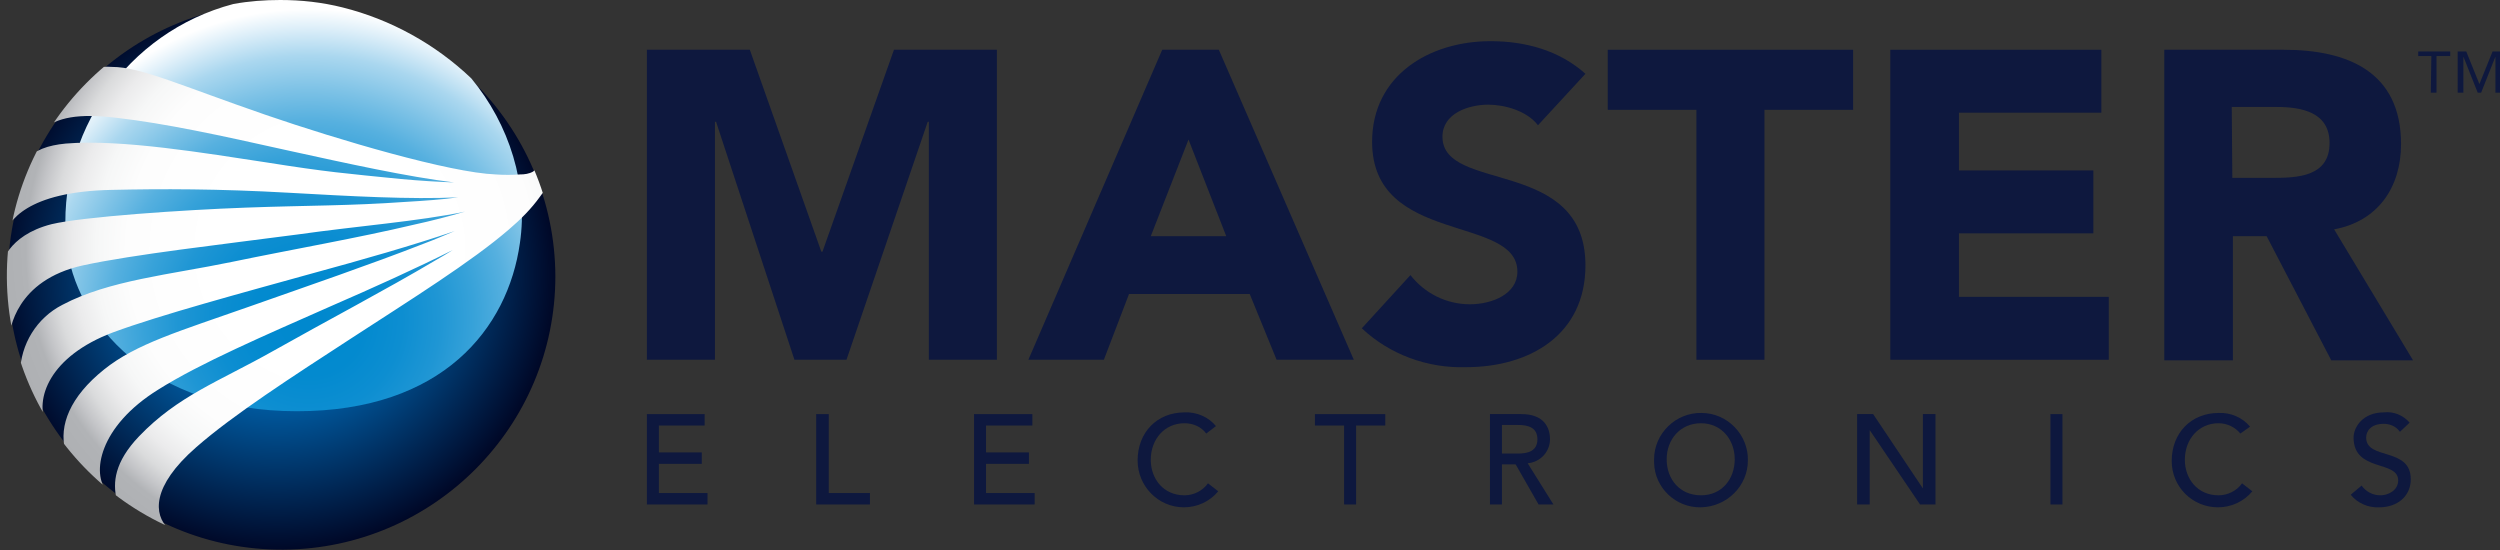
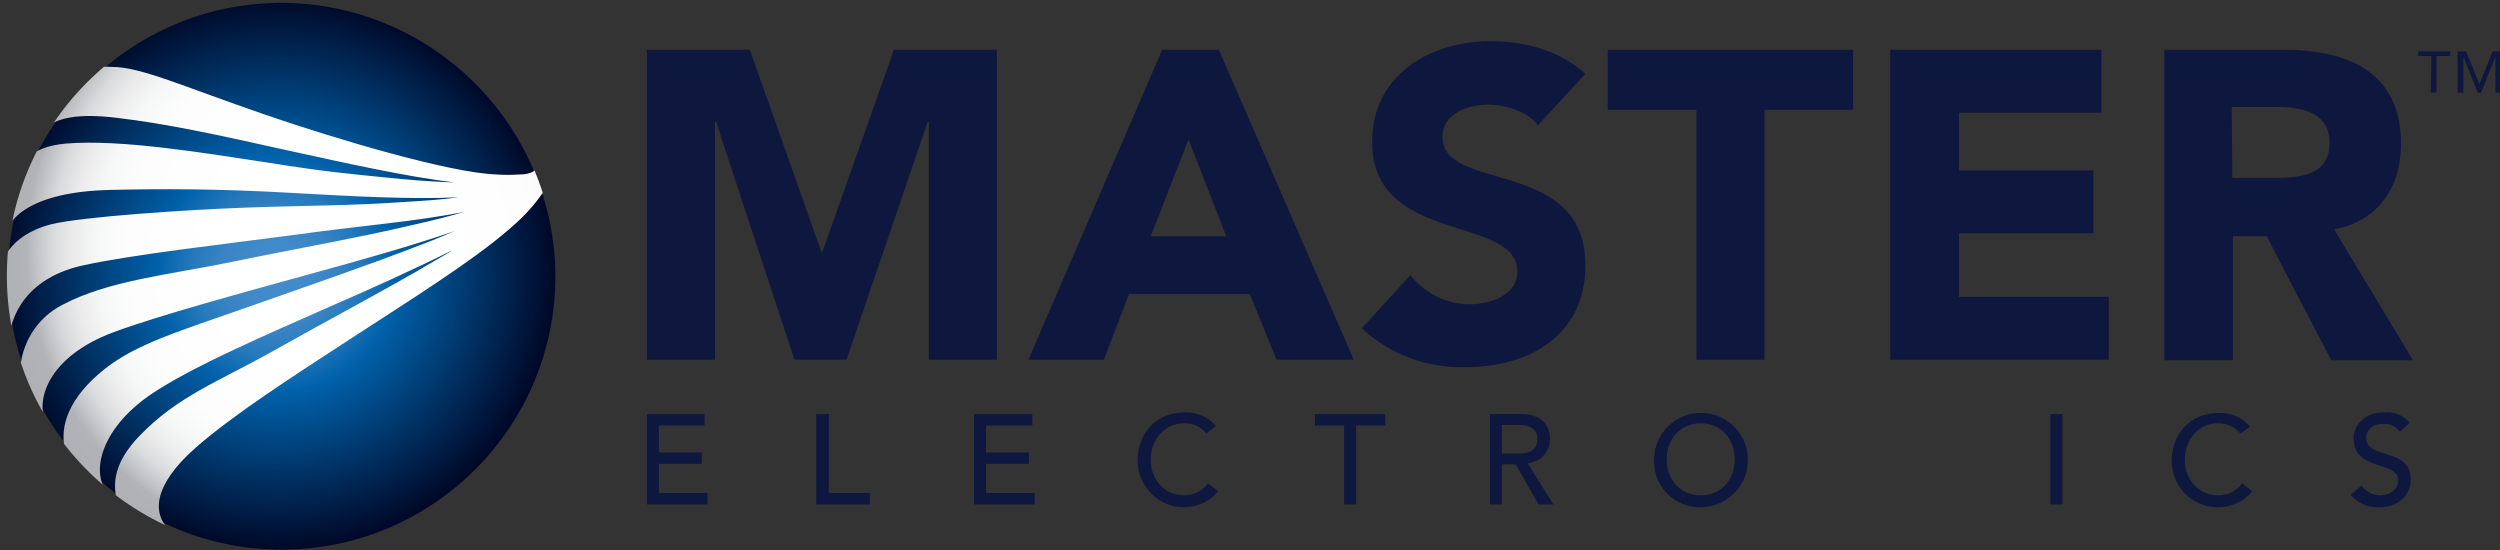
<svg xmlns="http://www.w3.org/2000/svg" xmlns:xlink="http://www.w3.org/1999/xlink" id="Layer_1" x="0px" y="0px" width="437.1px" height="96.2px" viewBox="0 0 437.1 96.2" style="enable-background:new 0 0 437.1 96.2;" xml:space="preserve">
  <rect x="0" y="0" width="437.1" height="96.2" fill="#333333" stroke="none" />
  <style type="text/css"> .st0{clip-path:url(#SVGID_2_);} .st1{fill:url(#SVGID_3_);} .st2{clip-path:url(#SVGID_5_);} .st3{fill:url(#SVGID_6_);} .st4{fill:none;} .st5{clip-path:url(#SVGID_8_);} .st6{clip-path:url(#SVGID_12_);} .st7{clip-path:url(#SVGID_14_);} .st8{fill:url(#SVGID_15_);} .st9{fill:#0E183E;} </style>
  <title>me-logo-rev</title>
  <g id="Layer_2_1_">
    <g id="Layer_2-2">
      <g>
        <defs>
          <path id="SVGID_1_" d="M48.9,0.5C22.5,0.7,1.2,22.2,1.4,48.6s21.8,47.7,48.2,47.5c26.3-0.2,47.5-21.6,47.5-47.8 C97,21.8,75.4,0.4,48.9,0.5C48.9,0.5,48.9,0.5,48.9,0.5L48.9,0.5" />
        </defs>
        <clipPath id="SVGID_2_">
          <use xlink:href="#SVGID_1_" style="overflow:visible;" />
        </clipPath>
        <g class="st0">
          <radialGradient id="SVGID_3_" cx="-1579.542" cy="1338.372" r="0.75" gradientTransform="matrix(67.78 0 0 67.26 107109.805 -89971.555)" gradientUnits="userSpaceOnUse">
            <stop offset="0" style="stop-color:#448CCB" />
            <stop offset="0.11" style="stop-color:#418AC9" />
            <stop offset="0.2" style="stop-color:#3783C4" />
            <stop offset="0.29" style="stop-color:#2579BC" />
            <stop offset="0.37" style="stop-color:#0D69B0" />
            <stop offset="0.41" style="stop-color:#0061AA" />
            <stop offset="1" style="stop-color:#00011D" />
          </radialGradient>
          <rect x="0.6" y="0.3" class="st1" width="96.6" height="95.9" />
        </g>
      </g>
      <g>
        <defs>
-           <path id="SVGID_4_" d="M40.8,0.7c-18.6,4.9-31,22.6-29.2,41.8c1.5,14,14.8,29.4,40.3,29.4s36.9-14.5,39-29.4 c1.5-10.1-1.8-20.7-8.5-28.8c-6.3-6-14.1-10.3-22.5-12.4C56.3,0.4,52.7,0,49,0C46.3,0,43.5,0.2,40.8,0.7" />
-         </defs>
+           </defs>
        <clipPath id="SVGID_5_">
          <use xlink:href="#SVGID_4_" style="overflow:visible;" />
        </clipPath>
        <g class="st2">
          <g>
            <radialGradient id="SVGID_6_" cx="-1581.357" cy="1336.18" r="0.74" gradientTransform="matrix(73.55 0 0 73.55 116362.477 -98220.414)" gradientUnits="userSpaceOnUse">
              <stop offset="0" style="stop-color:#0088CE" />
              <stop offset="2.000000e-02" style="stop-color:#0088CE" />
              <stop offset="0.18" style="stop-color:#038ACF" />
              <stop offset="0.3" style="stop-color:#0D8ED1" />
              <stop offset="0.42" style="stop-color:#1F96D4" />
              <stop offset="0.53" style="stop-color:#37A2D9" />
              <stop offset="0.64" style="stop-color:#56B0DF" />
              <stop offset="0.74" style="stop-color:#7DC2E6" />
              <stop offset="0.85" style="stop-color:#AAD7EF" />
              <stop offset="0.94" style="stop-color:#DEEFF9" />
              <stop offset="1" style="stop-color:#FFFFFF" />
            </radialGradient>
            <rect x="9.6" class="st3" width="82.7" height="71.9" />
          </g>
        </g>
      </g>
      <path class="st4" d="M17.3,57.6c0,17.1,13.9,31,31,31s31-13.9,31-31s-13.9-31-31-31S17.3,40.5,17.3,57.6" />
      <g>
        <defs>
          <rect id="SVGID_7_" x="18" y="32" width="62.1" height="62.1" />
        </defs>
        <clipPath id="SVGID_8_">
          <use xlink:href="#SVGID_7_" style="overflow:visible;" />
        </clipPath>
        <g class="st5">
          <g>
            <defs>
              <path id="SVGID_9_" d="M80.1,63c0,17.1-13.9,31-31,31s-31-13.9-31-31s13.9-31,31-31S80.1,45.9,80.1,63" />
            </defs>
            <clipPath id="SVGID_10_">
              <use xlink:href="#SVGID_9_" style="overflow:visible;" />
            </clipPath>
          </g>
        </g>
      </g>
      <g>
        <defs>
          <path id="SVGID_11_" d="M16.2,12.1c-0.6,0-3.1,2.8-4.5,4.4c-1.6,1.9-4.6,5.7-4.3,6.2c2.6-2.2,6.3-2.9,13-2.1 c8.6,1,17.8,3,29.9,5.7c10.5,2.3,20.9,4.6,29.1,5.6c-2.8-0.1-6-0.3-9.3-0.6c-9.9-1-12.8-1.2-23.5-2.9 c-10.6-1.6-25.4-4.1-35.1-3.3c-3.1,0.3-5.5,1.1-7,3c-0.7,0.4-1.6,3.3-2.1,5c-0.9,2.6-2.1,7.8-1.7,8.3c0.6-2.7,4-7.9,18.8-8.2 c8.7-0.2,18.7-0.2,31,0.5c10.7,0.6,21.3,1.2,29.6,0.8c-2.8,0.4-5.9,0.6-9.2,0.8c-9.9,0.7-16.9,0.6-27.9,1s-28.6,1.6-34,2.9 c-7.8,2-8.8,7.1-8.9,7.8C0,49,0.1,50.8,0.3,52.7C0.5,54.8,1,56.9,1.6,59c0.1-1.2,1.1-10,12.9-12.6c8.7-1.9,24.6-3.7,37.5-5.4 c10.6-1.5,21.2-2.3,29.3-4c-2.7,0.8-5.8,1.6-9,2.3c-9.7,2.3-21.2,4.3-31.8,6.5S19,49,10.9,53.3c-4.5,2.3-7.3,6.9-7.4,11.9 c0.4,1.5,1,3,1.7,4.4C6,71.3,7,72.9,8.1,74.3c-2.1-4.5,0.5-12,11.7-16.2c8.1-3,22.9-7,34.8-10.3c8.8-2.4,17.6-4.9,24.9-7.4 c-1.7,0.7-3.5,1.5-5.4,2.2c-9.2,3.6-20.3,7.4-30.5,11c-12.2,4.3-19.8,6.5-25.4,11c-6,4.8-7.9,9.8-6.8,14.1 c0.1,0.3,0.3,0.6,0.5,0.8c1.8,2.1,3.8,4.1,5.9,5.8c0.3,0.2,0.6,0.4,0.9,0.6c-2.7-3-1.5-11.3,9-17.8c7.3-4.6,18.7-9.5,30-14.5 c7.6-3.3,15.1-6.7,21.5-9.9c-1,0.6-2.1,1.3-3.2,1.9c-8.6,5.1-18.9,10.5-28.3,15.8s-16.6,7.8-23.4,14.9c-4.3,4.5-4.6,8.1-3.9,11 c1.6,1.7,8.1,5.1,9,5.1c-2.5-2.4-3-7.3,4.9-14.2c6.5-5.7,16.9-12.4,27.2-19.1S82.4,45.8,89,40.1c2-1.7,3.9-3.6,5.4-5.7l0.8-1.1 c0-0.4-0.1-0.7-0.2-1.1l-0.2-0.5l-0.1-0.2c-0.5-1.2-0.9-2-0.9-2l-0.6,0.5c-0.7,0.4-1.5,0.5-2.3,0.5c-1.4,0.1-2.8,0.1-4.2,0 c-8-0.3-27.4-6-40.2-10.4c-14.8-5.1-21.9-8.4-26.9-8.4C18.4,11.6,17.3,11.7,16.2,12.1" />
        </defs>
        <clipPath id="SVGID_12_">
          <use xlink:href="#SVGID_11_" style="overflow:visible;" />
        </clipPath>
        <g class="st6">
          <g>
            <defs>
              <path id="SVGID_13_" d="M48.9,0.3C22.4,0.5,1,22.1,1.2,48.6S23,96.5,49.5,96.3c26.4-0.2,47.7-21.6,47.7-48 C97.1,21.7,75.5,0.3,48.9,0.3C48.9,0.3,48.9,0.3,48.9,0.3L48.9,0.3" />
            </defs>
            <clipPath id="SVGID_14_">
              <use xlink:href="#SVGID_13_" style="overflow:visible;" />
            </clipPath>
            <g class="st7">
              <radialGradient id="SVGID_15_" cx="-1586.071" cy="1331.284" r="0.72" gradientTransform="matrix(94.79 0 0 94.79 150401.078 -126148.992)" gradientUnits="userSpaceOnUse">
                <stop offset="0" style="stop-color:#FFFFFF" />
                <stop offset="0.28" style="stop-color:#FFFFFF" />
                <stop offset="0.29" style="stop-color:#FFFFFF" />
                <stop offset="0.52" style="stop-color:#FDFDFD" />
                <stop offset="0.6" style="stop-color:#F6F7F7" />
                <stop offset="0.66" style="stop-color:#EBEBEC" />
                <stop offset="0.71" style="stop-color:#DADBDC" />
                <stop offset="0.75" style="stop-color:#C4C5C8" />
                <stop offset="0.78" style="stop-color:#B1B3B6" />
                <stop offset="1" style="stop-color:#A7A9AC" />
              </radialGradient>
              <rect y="11.6" class="st8" width="95.2" height="81" />
            </g>
          </g>
        </g>
      </g>
      <polygon class="st9" points="113.1,72.4 123.2,72.4 123.2,74.4 115.2,74.4 115.2,79.1 122.7,79.1 122.7,81.1 115.2,81.1 115.2,86.2 123.7,86.2 123.7,88.2 113.1,88.2 " />
      <polygon class="st9" points="142.7,72.4 144.9,72.4 144.9,86.2 152.1,86.2 152.1,88.2 142.7,88.2 " />
      <polygon class="st9" points="170.3,72.4 180.5,72.4 180.5,74.4 172.4,74.4 172.4,79.1 179.9,79.1 179.9,81.1 172.4,81.1 172.4,86.2 180.9,86.2 180.9,88.2 170.3,88.2 " />
      <path class="st9" d="M210.9,75.8c-0.9-1.2-2.3-1.8-3.8-1.8c-3.5,0-5.9,2.8-5.9,6.4c0,3.3,2.2,6.2,5.9,6.2c1.6,0,3.2-0.8,4.1-2.1 l1.8,1.4c-1.5,1.8-3.7,2.8-6,2.8c-4.5,0-8.1-3.7-8.1-8.2c0-4.9,3.4-8.4,8.2-8.4c2.1-0.1,4.2,0.8,5.5,2.4L210.9,75.8z" />
      <polygon class="st9" points="235,74.4 229.9,74.4 229.9,72.4 242.2,72.4 242.2,74.4 237.1,74.4 237.1,88.2 235,88.2 " />
      <path class="st9" d="M260.5,72.4h5.5c4,0,5,2.4,5,4.4c0,2.2-1.7,4-3.9,4.2l4.5,7.2H269l-4-7h-2.4v7h-2.1V72.4z M262.6,79.3h2.8 c1.7,0,3.4-0.4,3.4-2.5s-1.7-2.5-3.4-2.5h-2.8V79.3z" />
      <path class="st9" d="M289.2,80.3c0-4.5,3.8-8.2,8.3-8.1c4.5,0,8.2,3.8,8.1,8.3c0,4.5-3.7,8.1-8.2,8.2c-4.4,0.1-8.1-3.4-8.2-7.8 C289.2,80.6,289.2,80.5,289.2,80.3 M303.3,80.3c0-3.4-2.3-6.3-5.9-6.3s-6,2.8-6,6.3s2.3,6.3,6,6.3S303.3,83.7,303.3,80.3" />
-       <polygon class="st9" points="324.7,72.4 327.5,72.4 336.2,85.4 336.2,85.4 336.2,72.4 338.4,72.4 338.4,88.2 335.7,88.2 326.9,75.2 326.9,75.2 326.9,88.2 324.7,88.2 " />
      <rect x="358.5" y="72.4" class="st9" width="2.1" height="15.8" />
      <path class="st9" d="M391.7,75.8c-0.9-1.1-2.3-1.8-3.8-1.8c-3.5,0-5.9,2.8-5.9,6.4c0,3.3,2.2,6.2,5.9,6.2c1.6,0,3.2-0.8,4.1-2.1 l1.8,1.4c-1.5,1.8-3.7,2.8-6,2.8c-4.5,0-8.1-3.6-8.1-8.1c0,0,0,0,0,0c0-4.9,3.4-8.4,8.2-8.4c2.1-0.1,4.2,0.8,5.5,2.4L391.7,75.8z" />
      <path class="st9" d="M412.9,84.9c0.8,1.1,2,1.7,3.3,1.7c1.4,0,3.1-0.9,3.1-2.6c0-3.6-7.8-1.4-7.8-7.5c0-1.8,1.6-4.4,5.3-4.4 c1.7-0.2,3.4,0.5,4.5,1.8l-1.7,1.6c-0.6-0.9-1.7-1.4-2.8-1.4c-2.4,0-3.1,1.4-3.1,2.4c0,4,7.8,1.6,7.8,7.3c0,3-2.4,4.9-5.5,4.9 c-1.9,0.1-3.8-0.7-5-2.2L412.9,84.9z" />
      <polygon class="st9" points="113.1,8.7 131.1,8.7 143.6,44 143.8,44 156.3,8.7 174.3,8.7 174.3,62.9 162.4,62.9 162.4,21.3 162.2,21.3 148,62.9 138.9,62.9 125.2,21.3 125,21.3 125,62.9 113.1,62.9 " />
-       <path class="st9" d="M203.2,8.7h9.9l23.6,54.2h-13.5l-4.7-11.5h-21.1L193,62.9h-13.2L203.2,8.7z M207.8,24.4l-6.6,16.9h13.2 L207.8,24.4z" />
+       <path class="st9" d="M203.2,8.7h9.9l23.6,54.2h-13.5l-4.7-11.5h-21.1L193,62.9h-13.2z M207.8,24.4l-6.6,16.9h13.2 L207.8,24.4z" />
      <path class="st9" d="M268.9,21.9c-1.9-2.5-5.8-3.6-8.7-3.6c-3.4,0-8,1.5-8,5.6c0,9.9,25,3.5,25,22.5c0,12.1-9.7,17.8-20.9,17.8 c-6.7,0.2-13.3-2.2-18.2-6.8l8.5-9.3c2.5,3.2,6.3,5.1,10.4,5.1c3.9,0,8.3-1.8,8.3-5.7c0-10-25.4-4.6-25.4-22.7 c0-11.6,10-17.6,20.7-17.6c6.1,0,12,1.6,16.6,5.7L268.9,21.9z" />
      <polygon class="st9" points="296.6,19.2 281.1,19.2 281.1,8.7 324,8.7 324,19.2 308.5,19.2 308.5,62.9 296.6,62.9 " />
      <polygon class="st9" points="330.5,8.7 367.4,8.7 367.4,19.7 342.5,19.7 342.5,29.8 366,29.8 366,40.8 342.5,40.8 342.5,51.9 368.7,51.9 368.7,62.9 330.5,62.9 " />
      <path class="st9" d="M378.3,8.7h21c11.1,0,20.5,3.8,20.5,16.5c0,7.6-4.1,13.5-11.7,14.9l13.8,22.9h-14.3l-11.3-21.7h-5.9v21.7h-12 V8.7z M390.3,31.1h7c4.4,0,10-0.2,10-6.1c0-5.4-4.9-6.3-9.3-6.3h-7.8L390.3,31.1z" />
      <path class="st9" d="M425.1,9.8h-2.3V9h5.6v0.8H426v6.4h-1L425.1,9.8z M429.7,9h1.5l2.3,5.7l2.3-5.7h1.5v7.2h-1V9.9l0,0l-2.5,6.3 h-0.6l-2.5-6.3l0,0v6.3h-1L429.7,9z" />
    </g>
  </g>
</svg>